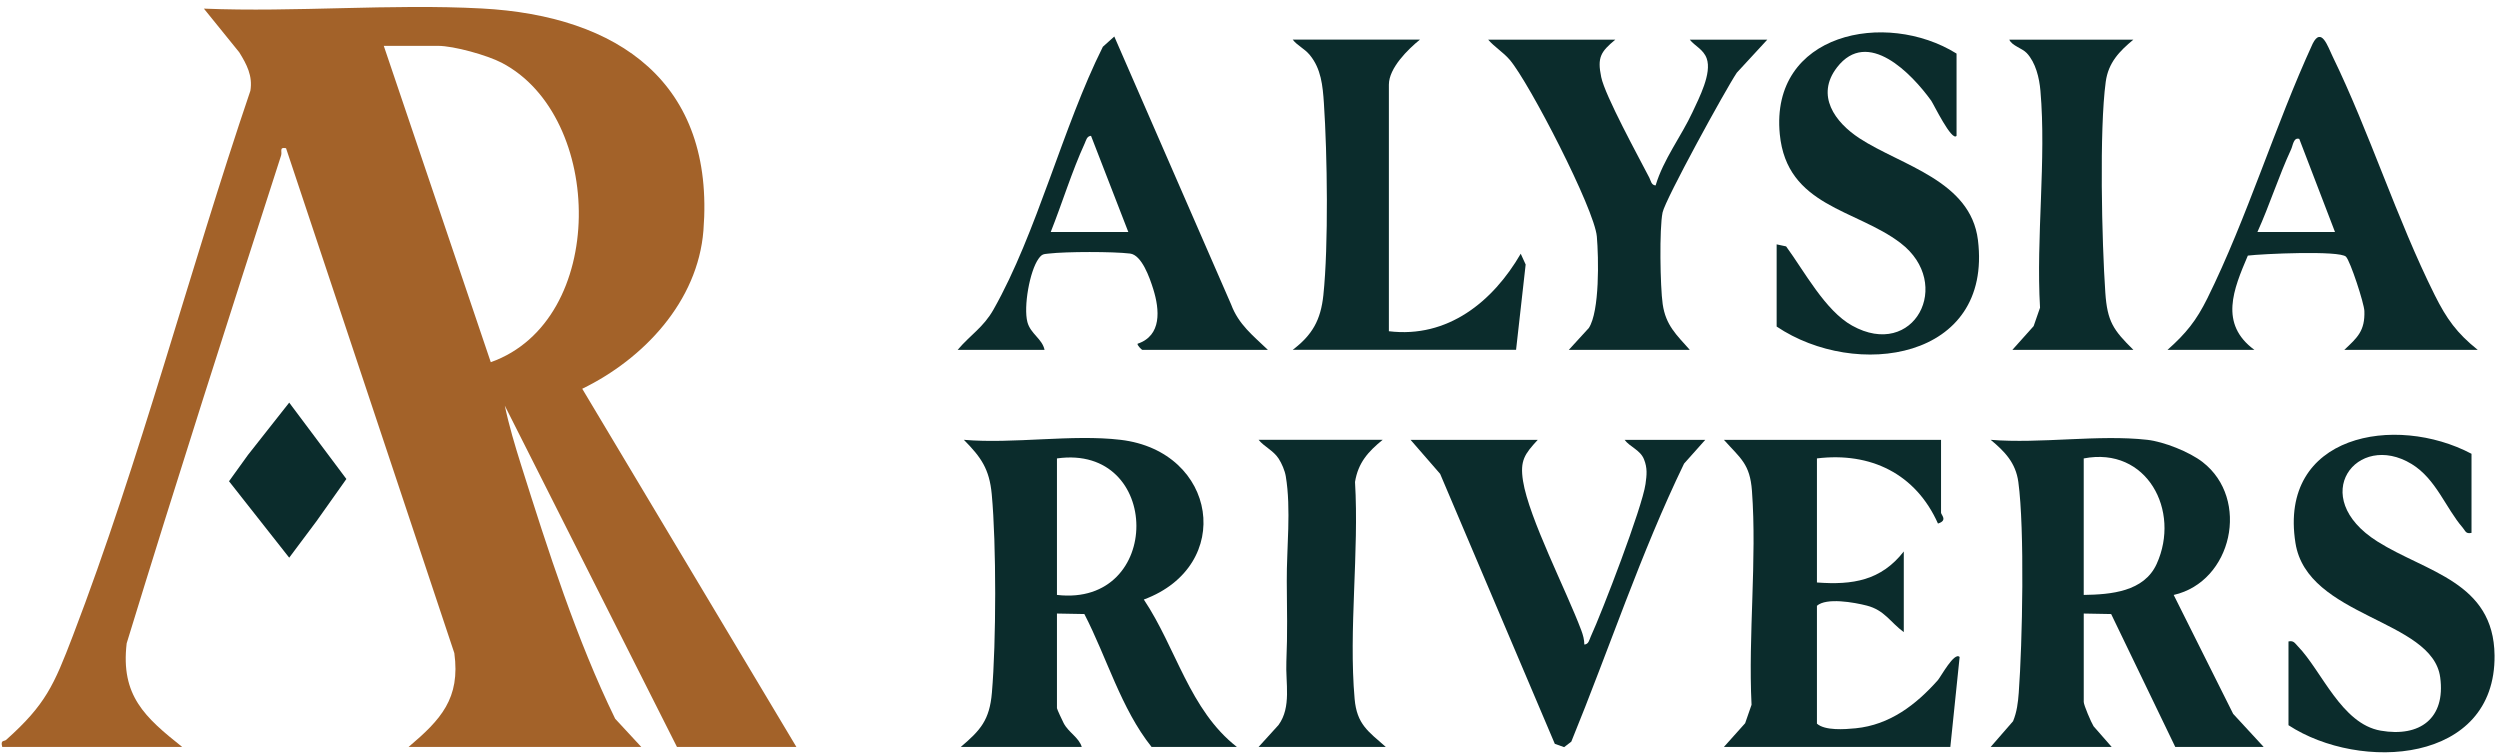
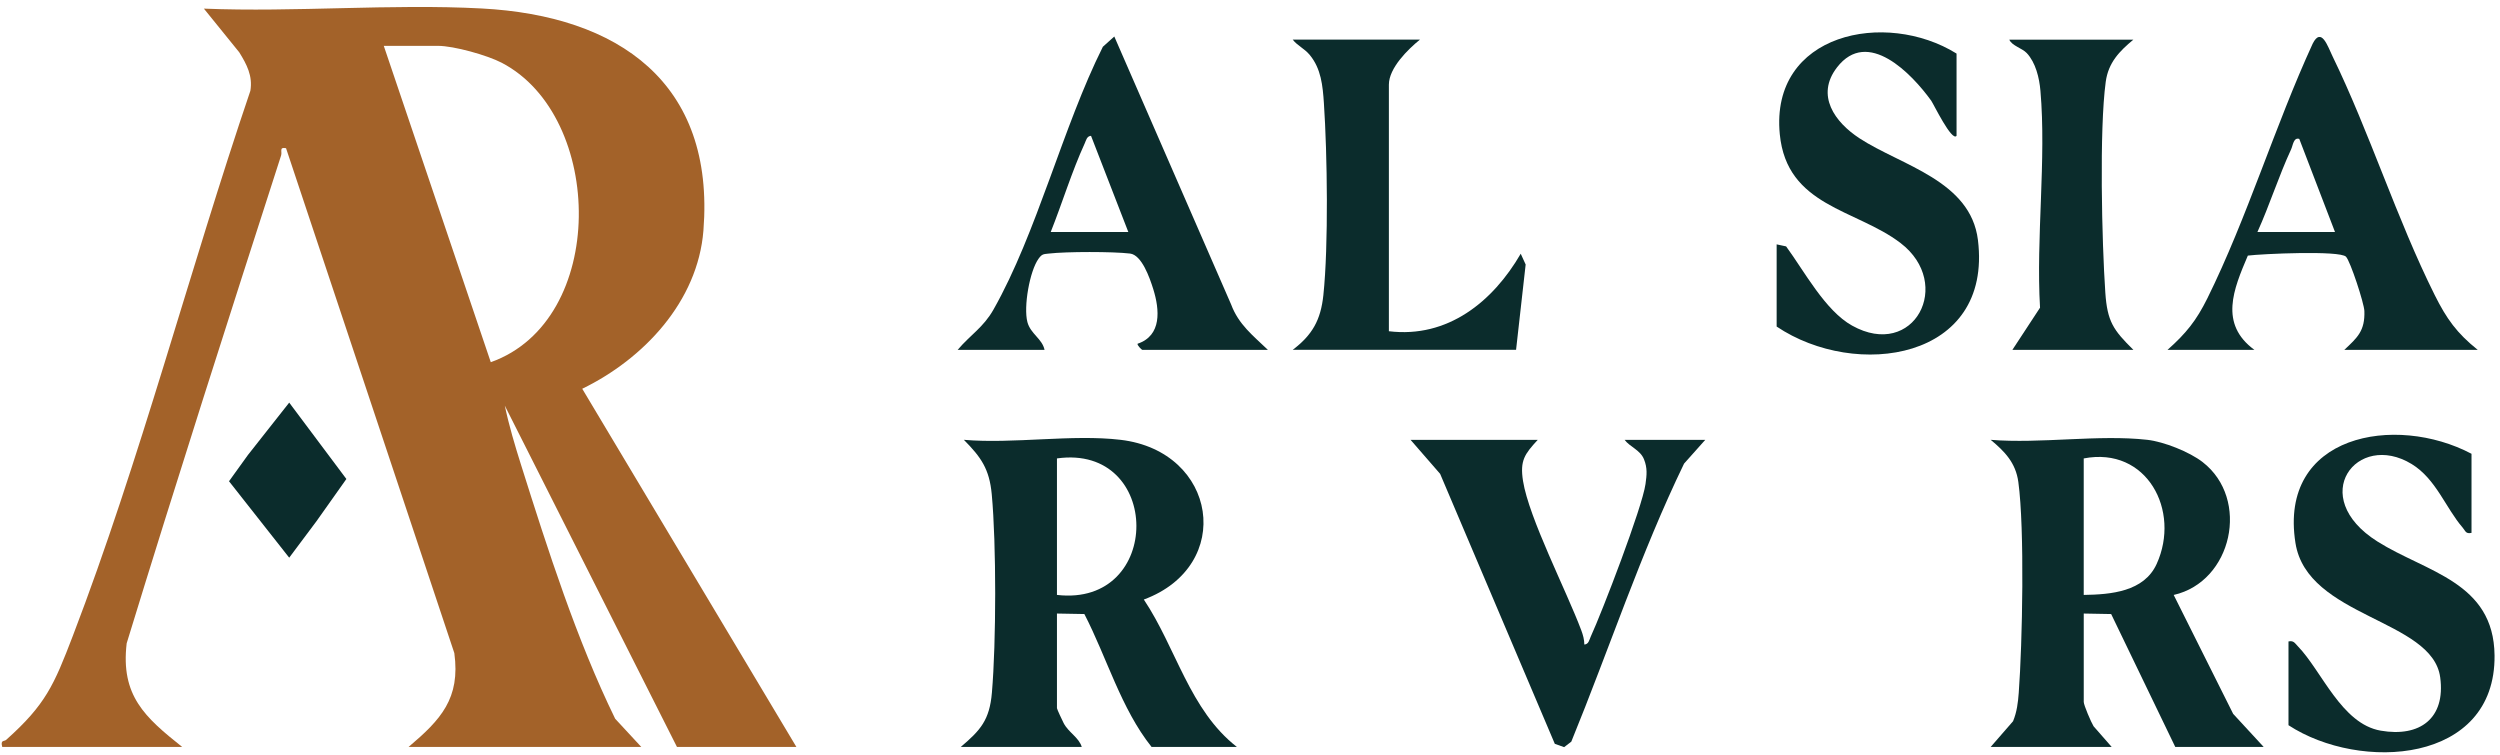
<svg xmlns="http://www.w3.org/2000/svg" width="351" height="106" viewBox="0 0 351 106" fill="none">
  <path d="M301.486 61.751C303.793 62.011 307.391 63.434 309.248 64.876C315.958 70.076 313.406 81.671 305.187 83.531L313.535 100.224L317.818 104.868H305.406L296.407 86.212L292.558 86.141V98.554C292.558 98.995 293.598 101.422 293.936 101.965L296.478 104.868H279.492L282.633 101.261C283.168 99.967 283.329 98.654 283.432 97.267C283.947 90.306 284.275 74.273 283.374 67.669C283.007 64.966 281.456 63.382 279.492 61.751C286.476 62.323 294.647 60.981 301.486 61.751ZM292.555 83.528C296.346 83.47 301.013 83.094 302.796 79.177C306.191 71.721 301.441 62.648 292.555 64.364V83.528Z" fill="#0B2C2C" />
  <path d="M157.323 61.75C170.907 63.359 173.398 79.427 160.593 84.174C165.14 90.965 167 99.676 173.655 104.867H161.677C157.384 99.477 155.405 92.323 152.245 86.211L148.396 86.141V99.425C148.396 99.567 149.155 101.173 149.339 101.53C150.014 102.833 151.488 103.548 151.878 104.871H134.892C137.676 102.512 138.934 101.089 139.262 97.263C139.871 90.189 139.896 76.422 139.24 69.38C138.908 65.837 137.74 64.192 135.326 61.75C142.275 62.348 150.536 60.945 157.32 61.75H157.323ZM148.396 83.527C163.341 85.256 163.193 62.281 148.396 64.363V83.527Z" fill="#0B2C2C" />
-   <path d="M272.522 61.75V71.984C272.522 72.28 273.506 73.069 272.09 73.506C268.969 66.516 262.639 63.44 255.098 64.36V81.78C260.119 82.157 264.1 81.513 267.292 77.426V88.751C265.361 87.332 264.598 85.668 262.091 85.024C260.321 84.57 256.437 83.875 255.098 85.05V101.601C256.215 102.605 259.005 102.403 260.537 102.251C265.323 101.775 269.011 98.946 272.074 95.496C272.477 95.046 274.395 91.457 275.132 92.243L273.828 104.871H242.036L245.019 101.54L245.917 98.953C245.434 89.179 246.689 78.597 245.975 68.92C245.695 65.126 244.385 64.376 242.036 61.753H272.522V61.75Z" fill="#0B2C2C" />
  <path d="M274.7 19.066C274.05 19.945 271.456 14.574 271.141 14.133C268.435 10.383 262.23 3.863 257.914 9.463C254.87 13.412 257.641 17.174 261.068 19.414C266.941 23.253 276.676 25.338 277.703 33.703C279.772 50.602 260.537 53.321 249.441 45.848V34.308L250.77 34.594C253.319 38.063 256.25 43.608 260.029 45.713C268.727 50.563 274.334 39.846 266.832 34.118C260.589 29.348 250.866 29.007 249.882 18.841C248.507 4.642 264.759 1.334 274.7 7.522V19.063V19.066Z" fill="#0B2C2C" />
  <path d="M346.998 74.815C346.181 74.998 346.155 74.541 345.765 74.088C343.361 71.304 342.023 67.243 338.592 65.147C330.926 60.475 323.817 69.74 333.803 76.035C340.648 80.347 350.129 81.692 350.235 92.019C350.393 107.251 331.357 108.387 321.304 101.819V90.06C322.031 89.902 322.185 90.291 322.604 90.719C325.983 94.192 328.731 101.629 334.257 102.585C339.741 103.534 343.377 100.87 342.605 95.106C341.511 86.909 323.936 86.713 322.282 76.237C319.872 60.983 336.323 58.067 347.001 63.712V74.818L346.998 74.815Z" fill="#0B2C2C" />
  <path d="M134.458 49.117C136.234 47.016 138.062 45.977 139.481 43.47C145.586 32.695 149.2 17.843 154.842 6.566L156.448 5.125L172.848 42.742C173.9 45.571 175.947 47.135 178.013 49.121H160.374C160.297 49.121 159.601 48.426 159.721 48.258C163.135 47.113 162.816 43.479 161.922 40.605C161.417 38.987 160.3 35.791 158.655 35.598C156.245 35.311 149.705 35.318 147.282 35.598C146.519 35.685 146.313 35.633 145.821 36.312C144.559 38.05 143.687 43.096 144.247 45.217C144.685 46.878 146.336 47.563 146.655 49.124H134.461L134.458 49.117ZM158.414 32.569L153.181 19.069C152.579 19.114 152.492 19.706 152.293 20.134C150.471 24.112 149.145 28.498 147.523 32.569H158.411H158.414Z" fill="#0B2C2C" />
  <path d="M347.87 49.119H329.143C330.984 47.391 332.053 46.458 331.959 43.664C331.921 42.58 329.993 36.674 329.375 36.04C328.5 35.139 317.548 35.638 315.598 35.886C313.586 40.607 311.543 45.46 316.515 49.119H304.321C306.928 46.799 308.363 45.019 309.921 41.871C315.498 30.598 319.415 17.629 324.702 6.13C325.922 3.703 326.826 6.545 327.479 7.884C332.712 18.636 336.5 30.746 341.839 41.434C343.506 44.771 344.935 46.766 347.873 49.119H347.87ZM316.946 32.571H327.833L322.819 19.502C322.015 19.244 321.928 20.416 321.677 20.956C319.933 24.715 318.655 28.789 316.943 32.571H316.946Z" fill="#0B2C2C" />
-   <path d="M226.791 5.566C224.738 7.275 224.239 8.044 224.808 10.818C225.349 13.444 230.048 22.008 231.57 24.959C231.779 25.368 231.831 25.995 232.449 26.034C233.533 22.384 236.072 19.102 237.627 15.748C238.557 13.74 240.369 10.29 239.619 8.202C239.159 6.924 237.961 6.47 237.244 5.566H248.131L243.847 10.21C242.322 12.475 233.8 27.99 233.424 29.838C232.96 32.1 233.089 40.261 233.44 42.691C233.868 45.678 235.38 47.01 237.247 49.121H220.261L223.071 46.051C224.603 43.692 224.454 36.197 224.197 33.207C223.862 29.336 214.706 11.613 211.977 8.408C211.038 7.307 209.86 6.638 208.939 5.566H226.797H226.791Z" fill="#0B2C2C" />
  <path d="M215.904 61.75C214.063 63.752 213.378 64.646 213.832 67.527C214.659 72.743 219.94 82.955 222.019 88.516C222.257 89.153 222.437 89.81 222.44 90.495C223.058 90.447 223.126 89.855 223.322 89.423C224.954 85.874 230.57 71.253 231.03 67.955C231.207 66.687 231.313 65.712 230.814 64.476C230.286 63.169 228.812 62.735 228.095 61.753H239.42L236.443 65.091C230.328 77.722 225.922 91.142 220.609 104.131L219.602 104.9L218.295 104.433L202.195 66.529L198.043 61.753H215.901L215.904 61.75Z" fill="#0B2C2C" />
  <path d="M199.353 5.566C197.676 6.927 194.999 9.55 194.999 11.88V46.505C203.25 47.512 209.609 42.357 213.51 35.624L214.202 37.137L212.856 49.115H181.498C184.256 47.02 185.431 44.934 185.801 41.44C186.535 34.466 186.354 21.606 185.875 14.468C185.711 12.028 185.486 9.656 183.902 7.729C183.143 6.802 182.132 6.403 181.498 5.56H199.356L199.353 5.566Z" fill="#0B2C2C" />
-   <path d="M194.126 61.75C192.105 63.398 190.683 64.949 190.245 67.668C190.831 77.49 189.334 88.451 190.19 98.135C190.506 101.704 192.099 102.692 194.564 104.868H176.706L179.506 101.788C181.35 99.255 180.474 95.87 180.606 92.873C180.777 88.915 180.693 85.562 180.664 81.613C180.632 77.011 181.298 71.482 180.523 66.864C180.391 66.069 179.959 65.065 179.519 64.386C178.775 63.243 177.488 62.719 176.709 61.75H194.129H194.126Z" fill="#0B2C2C" />
-   <path d="M299.526 5.566C297.563 7.198 296.012 8.781 295.645 11.484C294.731 18.201 295.101 33.98 295.587 41.082C295.867 45.153 296.704 46.331 299.526 49.118H282.54L285.523 45.787L286.421 43.2C285.845 33.368 287.322 22.433 286.476 12.736C286.318 10.937 285.816 8.8 284.564 7.461C283.905 6.753 282.479 6.435 282.106 5.566H299.526Z" fill="#0B2C2C" />
+   <path d="M299.526 5.566C297.563 7.198 296.012 8.781 295.645 11.484C294.731 18.201 295.101 33.98 295.587 41.082C295.867 45.153 296.704 46.331 299.526 49.118H282.54L286.421 43.2C285.845 33.368 287.322 22.433 286.476 12.736C286.318 10.937 285.816 8.8 284.564 7.461C283.905 6.753 282.479 6.435 282.106 5.566H299.526Z" fill="#0B2C2C" />
  <path d="M0.312 104.867C0.036 103.837 0.583 104.13 0.869 103.872C6.408 98.923 7.566 96.213 10.218 89.297C19.699 64.559 26.615 37.876 35.153 12.745C35.497 10.65 34.644 9.044 33.592 7.345L28.626 1.211C41.464 1.736 54.848 0.51 67.625 1.189C86.812 2.206 100.405 11.59 98.761 32.367C97.972 42.337 90.365 50.395 81.746 54.582L111.811 104.867H95.044L70.875 56.957C71.467 59.773 72.31 62.583 73.173 65.325C76.909 77.174 80.958 89.828 86.368 100.908L90.033 104.867H57.368C61.883 101.047 64.657 98.073 63.788 91.695L40.16 20.807C39.147 20.614 39.645 21.277 39.465 21.834C32.115 44.625 24.8 67.426 17.784 90.324C16.928 97.664 20.33 100.693 25.575 104.867H0.312ZM53.883 6.438L68.905 50.852C85.341 45.011 84.906 16.363 70.45 8.816C68.413 7.751 63.721 6.438 61.504 6.438H53.883Z" fill="#A36229" />
  <path d="M44.415 61.617L40.643 56.577L40.605 56.526L40.54 56.61L34.812 63.876L32.266 67.41L32.154 67.568L34.822 70.956L40.537 78.213L40.605 78.297L40.643 78.246L44.415 73.203L48.518 67.41L48.631 67.249L44.415 61.617Z" fill="#0B2C2C" />
</svg>